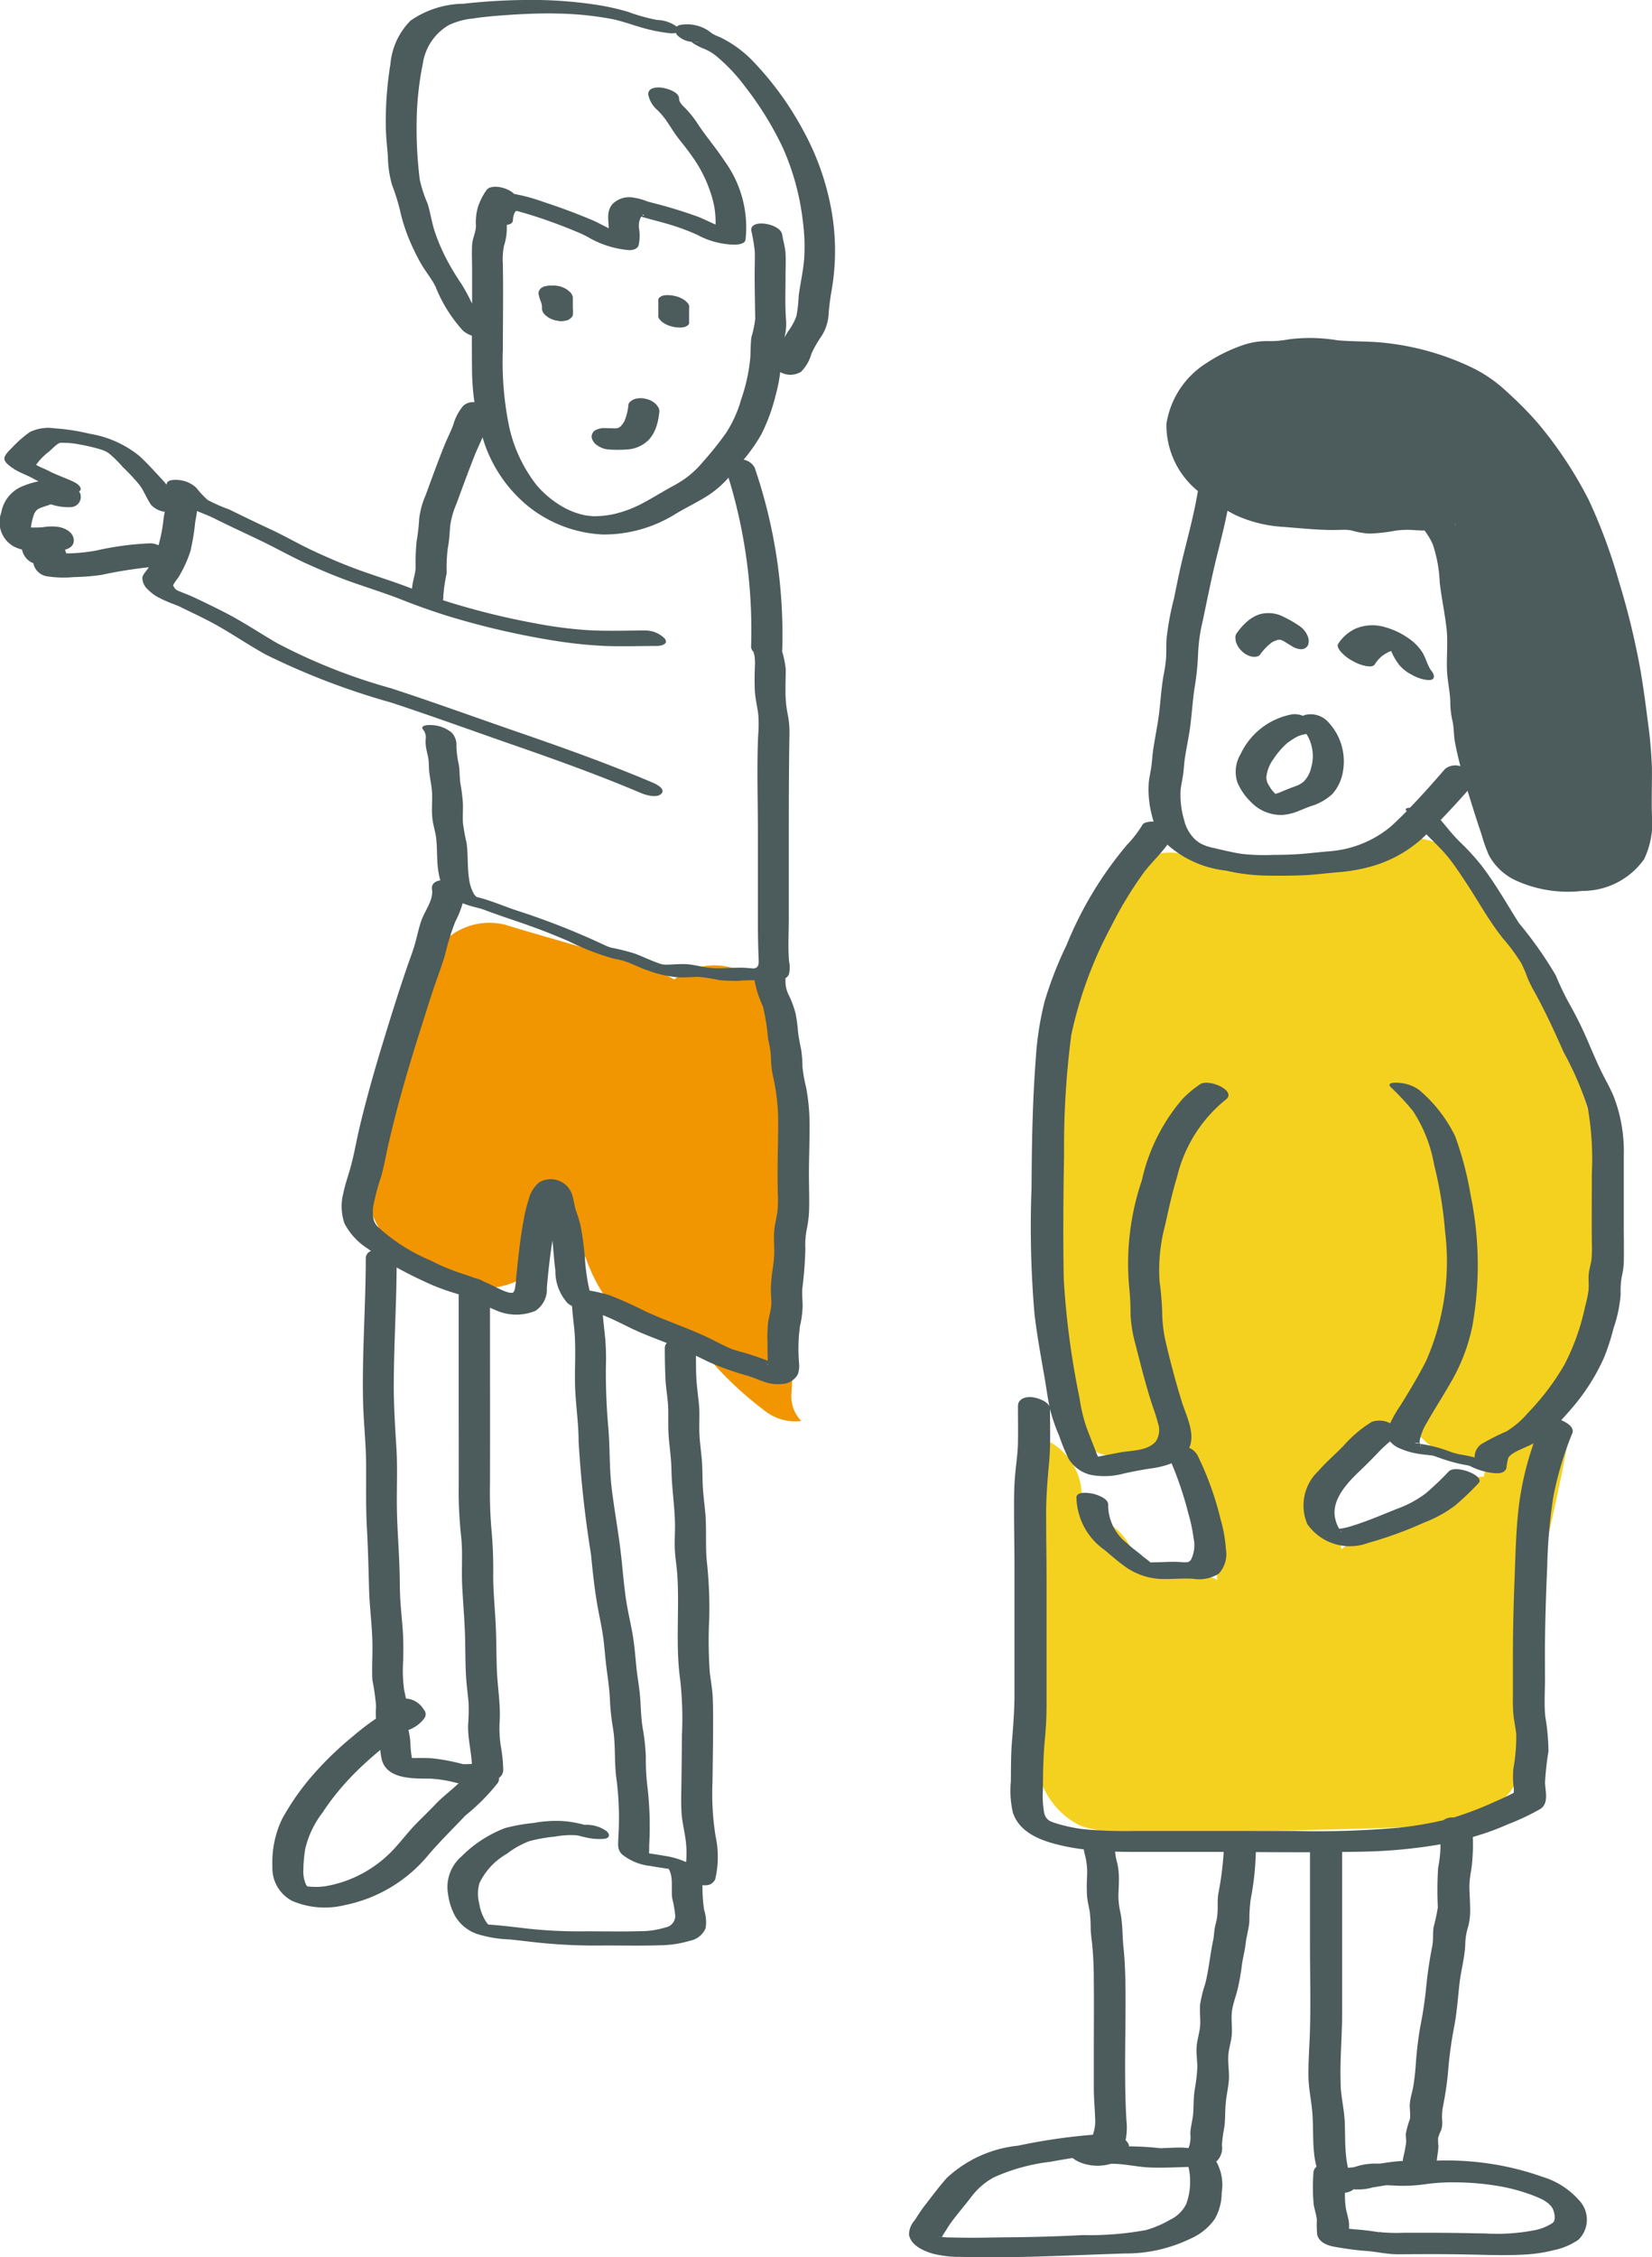
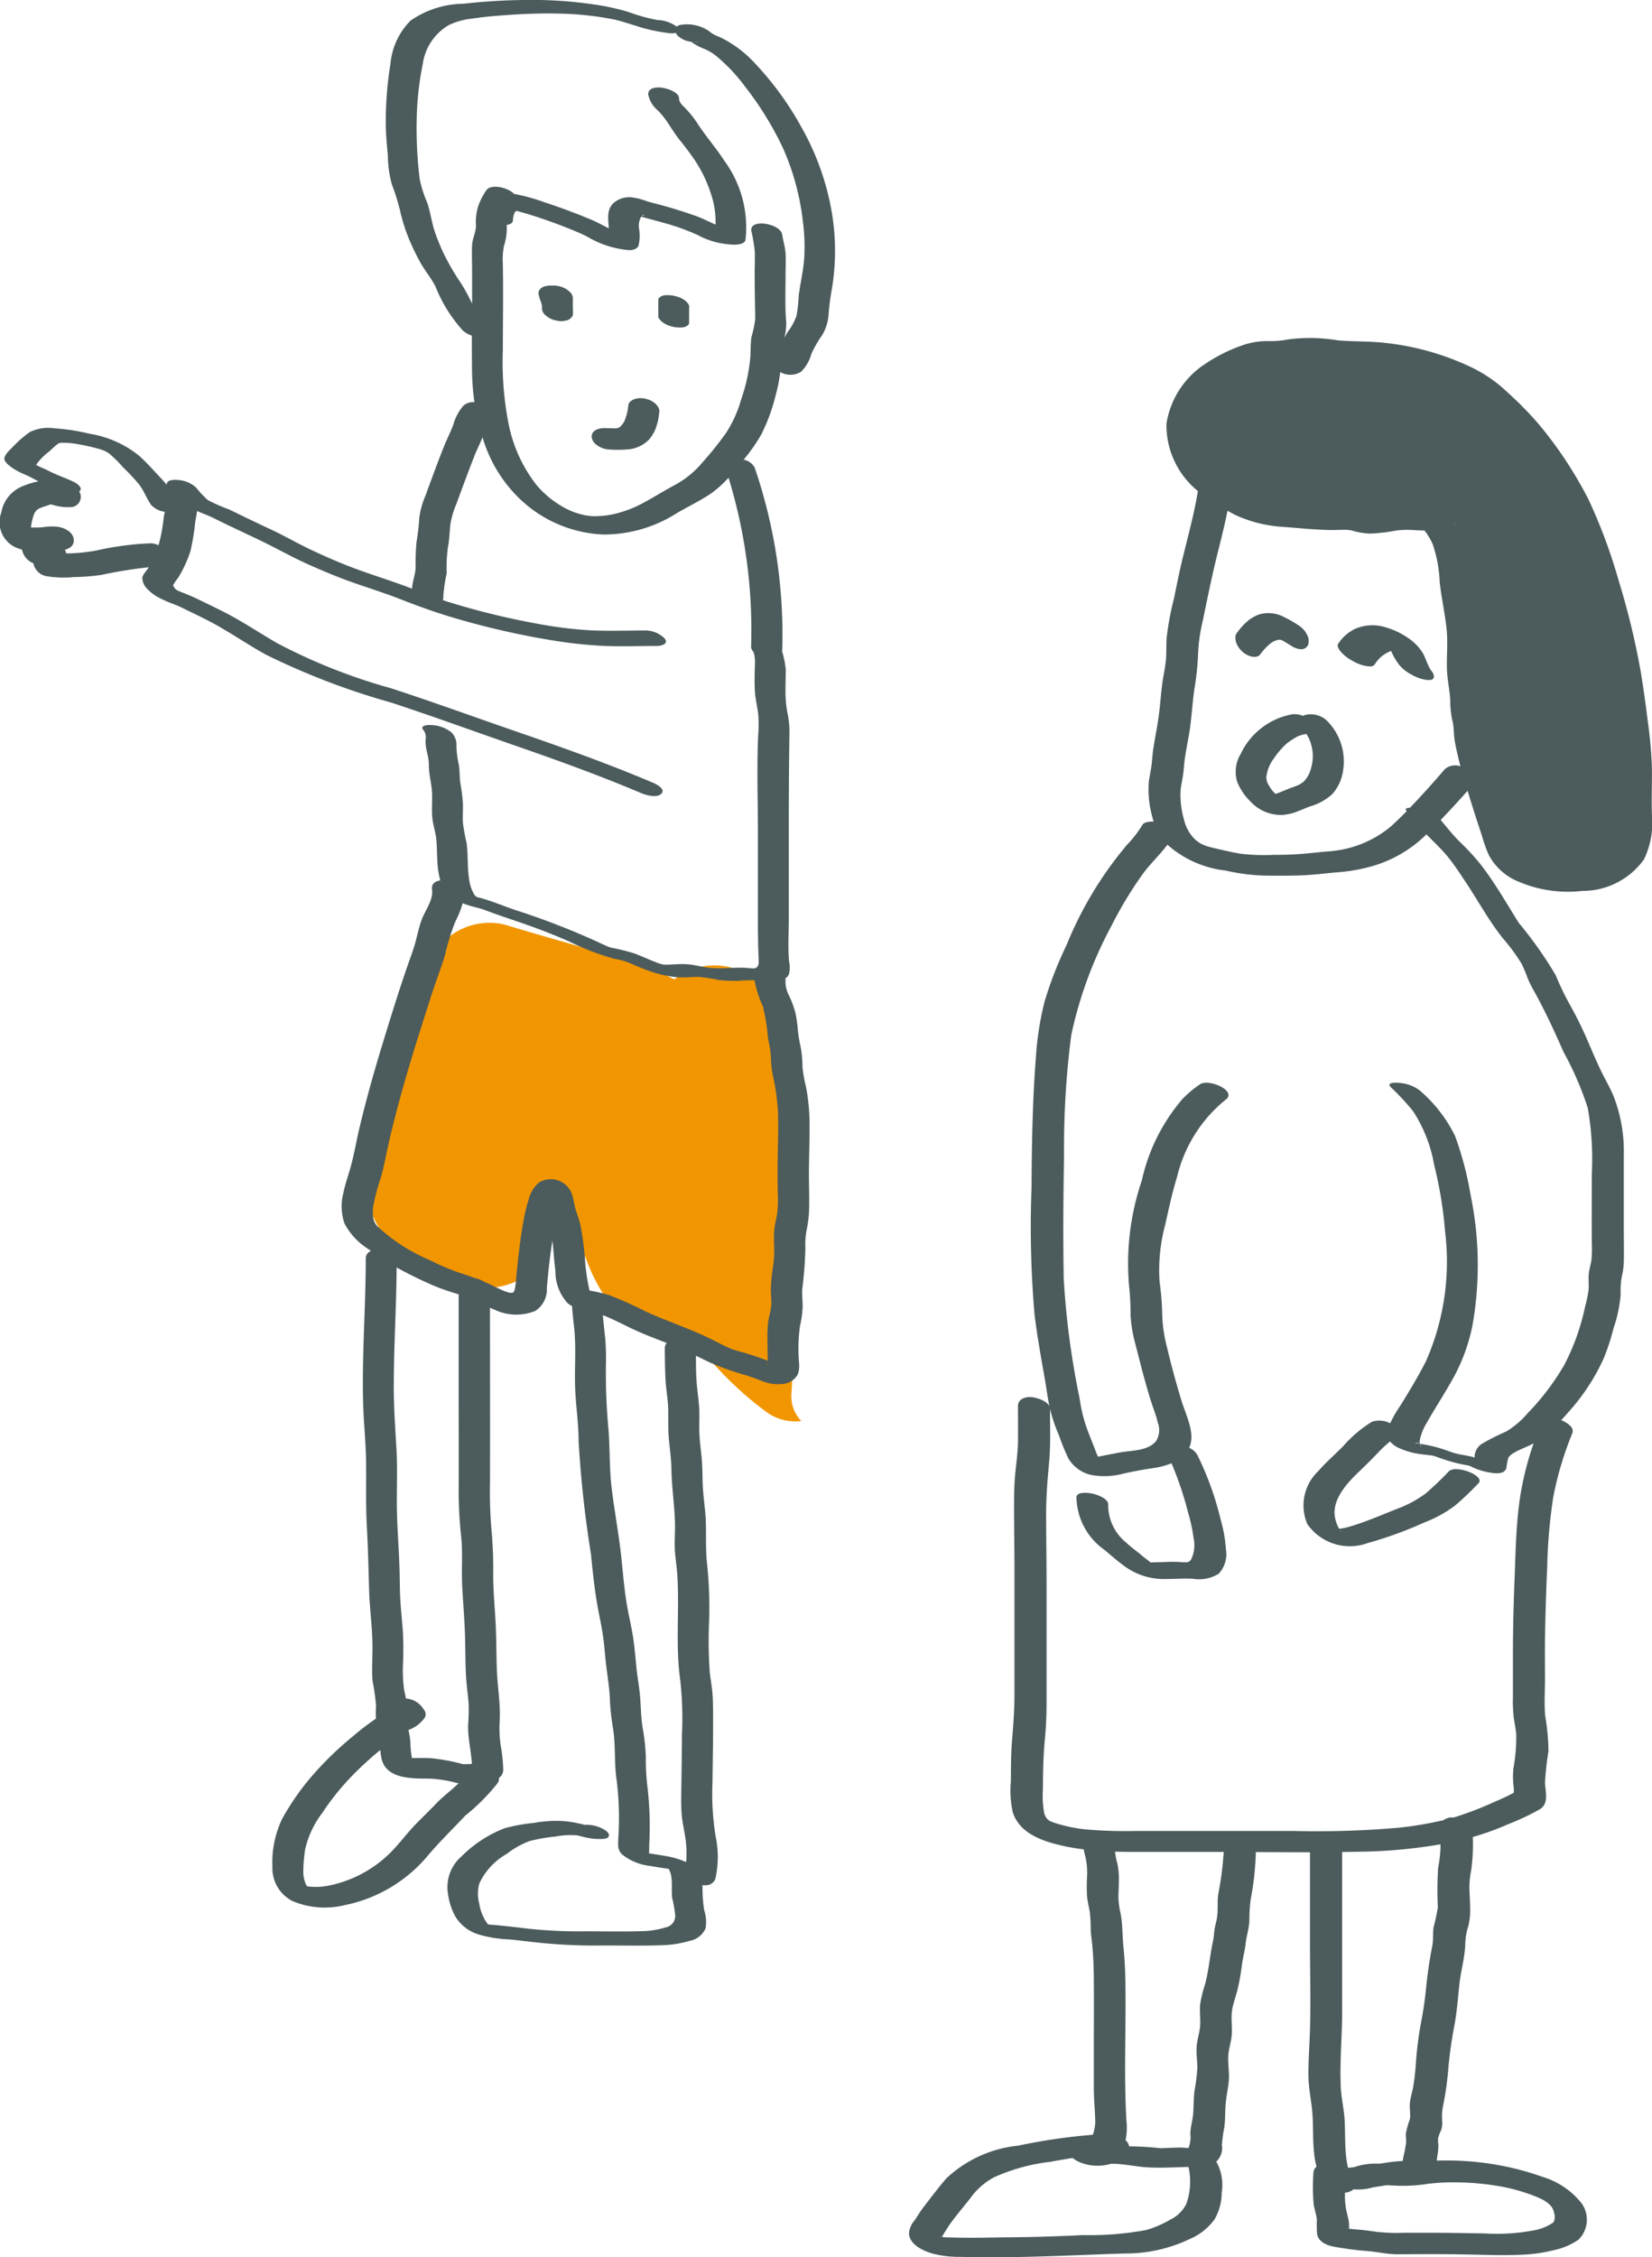
<svg xmlns="http://www.w3.org/2000/svg" width="74.43" height="101.685" viewBox="0 0 74.43 101.685">
  <g id="グループ_733" data-name="グループ 733" transform="translate(-1329 -2188.747)">
    <path id="パス_1359" data-name="パス 1359" d="M12.981,20.535c-.4.058-.79.276-1.2.317-.468.048-.953-.048-1.422-.015-.5.033-.892.177-1.406.166a2.176,2.176,0,0,1-.607-.124,3.7,3.7,0,0,0-.9-.034c-.812,0-1.575-.1-2.38-.147A6.113,6.113,0,0,1,3.54,20.35c-.225-.08-.435-.238-.665-.322a1.565,1.565,0,0,1-.573-.29,8.089,8.089,0,0,1-1.255-1.4,2.491,2.491,0,0,1-.425-1.548A3.694,3.694,0,0,1,2.77,13.981a9,9,0,0,1,1.079-.46,3.812,3.812,0,0,1,1.236-.106c.433-.018.791-.177,1.235-.162.67.024,1.3.159,1.986.158a11.782,11.782,0,0,1,2.93.345,7.723,7.723,0,0,1,3.483,1.7c.362.365.725.626,1.053,1.016.389.46.742.94,1.112,1.418a20.463,20.463,0,0,1,3.072,7.138A38.681,38.681,0,0,1,21,31.188a21.639,21.639,0,0,1,.031,2.356,6.638,6.638,0,0,1-.109,1.979c-.37,1.172-1.594,1.531-2.716,1.586-1.058.053-2.776-.173-3.179-1.382a37.369,37.369,0,0,1-1.394-4.817c-.051-.266,0-.528-.068-.787a2.137,2.137,0,0,1-.121-.761c.01-.611-.159-1.175-.158-1.782a12.977,12.977,0,0,0-.031-1.812c-.088-.6-.2-1.213-.276-1.826a7.8,7.8,0,0,0-.371-2c-.264-.606.825-.94.371-1.4" transform="translate(1381.652 2191.243)" fill="#4c5b5c" />
-     <path id="パス_1360" data-name="パス 1360" d="M1.683,66.756c.248-2.7.109-5.4.09-8.113a2.807,2.807,0,0,1,2.33,3.63,2.608,2.608,0,0,1,2.519,1.971,2.118,2.118,0,0,1,.485.327c.282.01.6.014.661.018a6.766,6.766,0,0,1,2.575.6c-.055-.466-.082-.934-.166-1.4a17.349,17.349,0,0,1-.592-3.95,2.786,2.786,0,0,1-1.017-1.73,2.921,2.921,0,0,1-2.96,1.526A2.933,2.933,0,0,1,3.12,56.819a48.959,48.959,0,0,1,2.27-22.3,2.926,2.926,0,0,1,3.529-2,20.422,20.422,0,0,0,7.843.285,3.007,3.007,0,0,1,4.756.254C26.3,40.184,31.146,50.06,25.1,58.01c-.033.043-.07.083-.1.126.029,0,.052-.007.082-.007a2.928,2.928,0,0,1,1.154.225c-.356,2.2-.9,4.36-1.34,6.539a2.564,2.564,0,0,1-.162.3c-.007.228-.013.455-.02.682-.069.374-.146.745-.207,1.121a2.329,2.329,0,0,0,.14,1.255l-.086,3.068a3.036,3.036,0,0,1-.434,1.444,2.193,2.193,0,0,1,.018.234,2.926,2.926,0,0,1-2.869,2.869l-.189.006a2.99,2.99,0,0,1-1.453.433q-6.051.21-12.106.267a8.3,8.3,0,0,1-3.313-.288A3.515,3.515,0,0,1,2.229,72.65L2.355,67.5a2.532,2.532,0,0,1-.671-.743m14.25-2.945a4.19,4.19,0,0,1,1.444-.8c.858-.286,1.733-.53,2.606-.774a2.587,2.587,0,0,1,2.365-1.7,3.094,3.094,0,0,1,.171-.671,2.384,2.384,0,0,1-.326.057,3.748,3.748,0,0,1-3.11-1.711,4.108,4.108,0,0,1-.233-.455c-.156.088-.3.184-.468.264-1.058.512-2.523.972-2.973,2.226-.219.606.295,2.411.524,3.566" transform="translate(1373.507 2194.727)" fill="#f4d11e" />
    <path id="パス_1361" data-name="パス 1361" d="M32.435,44.825c.311-1.277.851-2.529,1.282-3.771l1.38-3.975a2.919,2.919,0,0,1,3.529-2c2.356.727,4.807,1.327,7.107,2.214.177.069.333.165.5.246A2.446,2.446,0,0,1,47.3,37a2.907,2.907,0,0,1,3.529,2,46.686,46.686,0,0,1,.756,11.121c.053.087.109.171.164.257-.076.82-.132,1.639-.147,2.467-.021,1.132-.023,2.266-.1,3.4a1.6,1.6,0,0,0,.448,1.184,2.186,2.186,0,0,1-1.577-.411,15.6,15.6,0,0,1-2.91-2.8l-1.645-.665a6.016,6.016,0,0,1-2.465-1.386,7.493,7.493,0,0,1-1.156-2.213c.212.505-.247-.454-.3-.543-.134-.238-.277-.471-.429-.7-.015-.024-.28-.358-.308-.4-.055-.061-.112-.12-.168-.179-.057.059-.165.163-.267.259,0,.069,0,.138.011.206.193,1.942-1.981,3.156-3.631,2.768a7.081,7.081,0,0,1-3.509-1.734,4.991,4.991,0,0,1-1.16-4.808" transform="translate(1313.152 2195.33)" fill="#f19600" />
    <path id="パス_1362" data-name="パス 1362" d="M36.511,12.083v-.222a.24.24,0,0,1,0-.077v-.408a.167.167,0,0,1,.094-.109.319.319,0,0,1,.171-.067.814.814,0,0,1,.24-.007,1.019,1.019,0,0,1,.275.044,1.131,1.131,0,0,1,.465.226c.031.032.061.064.092.1a.228.228,0,0,1,.05.189v.707a.163.163,0,0,1-.093.109.317.317,0,0,1-.171.067.749.749,0,0,1-.241.007,1.067,1.067,0,0,1-.275-.043,1.164,1.164,0,0,1-.465-.227l-.09-.1a.224.224,0,0,1-.051-.189" transform="translate(1322.149 2190.854)" fill="#4c5b5c" />
    <path id="パス_1363" data-name="パス 1363" d="M40.912,11.223a.314.314,0,0,1,.157-.308.482.482,0,0,1,.21-.071.665.665,0,0,1,.242-.014.689.689,0,0,1,.164,0,1.084,1.084,0,0,1,.523.185c.04.034.081.07.122.1a.459.459,0,0,1,.127.234c0,.175,0,.349,0,.523a1.209,1.209,0,0,1,0,.278.242.242,0,0,1-.1.147.356.356,0,0,1-.181.1l-.158.029a.8.8,0,0,1-.271-.019,1.015,1.015,0,0,1-.428-.169l-.122-.1a.461.461,0,0,1-.128-.235c0-.039,0-.078,0-.118a.8.8,0,0,0-.039-.2,1.8,1.8,0,0,1-.112-.365" transform="translate(1312.351 2190.785)" fill="#4c5b5c" />
    <path id="パス_1364" data-name="パス 1364" d="M37.8,16.539a.864.864,0,0,1,.469-.094c.125,0,.251.007.377.011q.078,0,.157-.014l.048-.015a.682.682,0,0,0,.078-.051,1.165,1.165,0,0,0,.178-.236,2.448,2.448,0,0,0,.185-.747c.013-.128.185-.227.288-.261a.936.936,0,0,1,.524,0,.921.921,0,0,1,.455.261l.084.12a.345.345,0,0,1,.034.25,2.644,2.644,0,0,1-.121.592,1.656,1.656,0,0,1-.333.6,1.49,1.49,0,0,1-.883.441,5.571,5.571,0,0,1-.934.01,1.012,1.012,0,0,1-.522-.189.563.563,0,0,1-.247-.352.337.337,0,0,1,.162-.324" transform="translate(1318.021 2191.589)" fill="#4c5b5c" />
    <path id="パス_1365" data-name="パス 1365" d="M31.04,23.059a1.566,1.566,0,0,1,.971-1.163,3.706,3.706,0,0,1,.7-.213c-.109-.056-.217-.113-.326-.172-.032-.018-.065-.032-.1-.049.011,0,.094.043.021.008-.111-.05-.222-.1-.332-.15a2.667,2.667,0,0,1-.5-.285c-.109-.082-.321-.242-.3-.4s.247-.371.354-.477a5.24,5.24,0,0,1,.788-.692,1.888,1.888,0,0,1,1.116-.171A9.242,9.242,0,0,1,35,19.536a4.773,4.773,0,0,1,2.251,1c.348.316.67.679.992,1.022.084.089.164.181.239.276l.01-.055c.048-.2.45-.168.586-.149a1.308,1.308,0,0,1,.746.346,3.993,3.993,0,0,0,.517.551,7.283,7.283,0,0,0,.953.419c.618.3,1.229.6,1.851.888.649.3,1.27.665,1.914.966s1.3.586,1.964.831c.683.253,1.38.468,2.064.717.149.053.3.112.454.17.017-.318.14-.607.162-.932a10.2,10.2,0,0,1,.042-1.189,9.049,9.049,0,0,0,.12-1.043,3.708,3.708,0,0,1,.279-1.022c.279-.756.553-1.517.854-2.265.126-.313.283-.611.4-.927a2.26,2.26,0,0,1,.454-.862.648.648,0,0,1,.5-.159,11.2,11.2,0,0,1-.109-1.452q-.007-.774-.006-1.546a1.155,1.155,0,0,1-.406-.231A6.5,6.5,0,0,1,50.6,12.913c-.184-.374-.461-.692-.665-1.054a10.531,10.531,0,0,1-.556-1.155,7.968,7.968,0,0,1-.384-1.244,9.608,9.608,0,0,0-.36-1.144,5.03,5.03,0,0,1-.183-1.292c-.04-.462-.088-.925-.094-1.388a16.237,16.237,0,0,1,.209-2.747A3.163,3.163,0,0,1,49.472.931,4.256,4.256,0,0,1,51.853.169,27.011,27.011,0,0,1,54.572,0,19.46,19.46,0,0,1,57.739.2a10.635,10.635,0,0,1,1.539.335A8.01,8.01,0,0,0,60.586.9a1.56,1.56,0,0,1,.881.3.324.324,0,0,1,.189-.082,1.758,1.758,0,0,1,1.21.247c.061.039.118.086.175.128a.59.59,0,0,1,.05.039l.025.014c-.1-.064.106.05.107.05.07.03.143.057.214.088a5.3,5.3,0,0,1,1.584,1.2,14.036,14.036,0,0,1,2.118,2.945A11.745,11.745,0,0,1,68.4,9.278a10.4,10.4,0,0,1,.043,3.816,10.23,10.23,0,0,0-.134,1.059,2.046,2.046,0,0,1-.305.966,5.273,5.273,0,0,0-.468.814,1.827,1.827,0,0,1-.469.815.926.926,0,0,1-.92.023l-.017-.008a7.275,7.275,0,0,1-.213,1.069,8.247,8.247,0,0,1-.638,1.734,7.78,7.78,0,0,1-.8,1.143.7.7,0,0,1,.5.358,23.24,23.24,0,0,1,1.242,8.2.416.416,0,0,1-.009.07,4.078,4.078,0,0,1,.166.813c0,.324-.014.649-.011.974a5.127,5.127,0,0,0,.086.982,4.113,4.113,0,0,1,.093.911c-.023,1.38-.03,2.758-.03,4.138v4.223c0,.64-.044,1.3.013,1.939a1.271,1.271,0,0,1-.008.572.383.383,0,0,1-.162.182.488.488,0,0,1,.007.139,1.344,1.344,0,0,0,.164.644,4.576,4.576,0,0,1,.286.78,6.309,6.309,0,0,1,.113.819c.03.277.084.542.141.815a5.371,5.371,0,0,1,.062.793,6.643,6.643,0,0,0,.165.927,9.177,9.177,0,0,1,.154,1.831c0,.61-.02,1.22-.027,1.831s.021,1.206.008,1.81a5.2,5.2,0,0,1-.108.92,3.668,3.668,0,0,0-.062.869,17.8,17.8,0,0,1-.139,1.815c-.017.263.017.523.017.785a4.572,4.572,0,0,1-.121.889,7.62,7.62,0,0,0-.04,1.671,1.218,1.218,0,0,1-.05.486.834.834,0,0,1-.7.448,1.839,1.839,0,0,1-.854-.108c-.145-.05-.286-.107-.429-.164.034.014.124.044-.043-.015l-.248-.084a13.316,13.316,0,0,1-1.705-.6c-.207-.1-.411-.2-.617-.3,0,.337,0,.675.019,1.012.02.406.082.806.118,1.21.038.422,0,.845.017,1.267.017.4.074.789.109,1.184s.024.789.044,1.185.07.774.108,1.16c.077.8-.006,1.6.09,2.393a19.42,19.42,0,0,1,.094,2.4,20.24,20.24,0,0,0,.024,2.461c.046.385.119.765.134,1.155.015.411.018.825.015,1.237,0,.837-.018,1.674-.026,2.511a12.147,12.147,0,0,0,.138,2.467,4.431,4.431,0,0,1-.015,1.939.46.46,0,0,1-.441.272c-.048,0-.1,0-.141,0,0,.033.006.068.008.1a6.361,6.361,0,0,0,.075,1.02,1.715,1.715,0,0,1,.063.819.96.96,0,0,1-.713.564,4.864,4.864,0,0,1-1.3.2c-.883.032-1.771.007-2.655.012a25.016,25.016,0,0,1-2.846-.128c-.433-.046-.864-.1-1.3-.146a5.591,5.591,0,0,1-1.457-.238,1.862,1.862,0,0,1-1-.791,2.873,2.873,0,0,1-.332-1.015,1.825,1.825,0,0,1,.606-1.695,5.572,5.572,0,0,1,1.955-1.274,7.794,7.794,0,0,1,1.3-.234,5.6,5.6,0,0,1,1.252-.089,4.611,4.611,0,0,1,.7.094c.107.023.213.045.316.075l.024.007a1.533,1.533,0,0,1,.958.261c.21.154.187.348-.1.368a2.626,2.626,0,0,1-.7-.042c-.109-.021-.219-.048-.327-.075-.042-.011-.082-.023-.124-.032l-.064-.011a3.811,3.811,0,0,0-.974.058,7.387,7.387,0,0,0-1.142.2,3.872,3.872,0,0,0-1.028.575,3,3,0,0,0-1.241,1.334,1.731,1.731,0,0,0-.008.895,2.118,2.118,0,0,0,.361.905c.008.011.031.032.051.052.127.011.3.023.435.036.468.045.935.1,1.4.156A21.783,21.783,0,0,0,57.374,87c.826,0,1.657.018,2.482-.006a3.824,3.824,0,0,0,1.106-.169.529.529,0,0,0,.438-.515,5.167,5.167,0,0,0-.137-.8c-.044-.33.014-.669-.045-1a1.067,1.067,0,0,0-.068-.233c-.011-.026-.032-.058-.042-.086-.277-.046-.555-.084-.831-.135a2.448,2.448,0,0,1-1.27-.518c-.229-.221-.179-.463-.171-.753a13.869,13.869,0,0,0-.071-2.552c-.13-.82-.034-1.649-.184-2.468a10.316,10.316,0,0,1-.128-1.283c-.024-.425-.083-.839-.14-1.262s-.087-.851-.135-1.276-.138-.86-.223-1.291c-.172-.871-.263-1.735-.349-2.618a50.561,50.561,0,0,1-.56-5.107c0-.848-.14-1.69-.16-2.537-.021-.876.052-1.753-.046-2.626-.034-.309-.071-.618-.088-.928a1.531,1.531,0,0,1-.194-.125A2.13,2.13,0,0,1,56,57.231c-.061-.446-.084-.9-.134-1.348-.112.707-.191,1.42-.251,2.133a1.148,1.148,0,0,1-.528,1.04,2.269,2.269,0,0,1-1.834-.062c-.067-.025-.135-.055-.2-.086,0,2.642.008,5.283,0,7.924a19.568,19.568,0,0,0,.069,2.095,19.448,19.448,0,0,1,.076,2.038c0,.714.071,1.426.109,2.138s.029,1.43.057,2.144c.03.764.169,1.517.126,2.283a5.19,5.19,0,0,0,.052,1.136,6.905,6.905,0,0,1,.108,1.049.434.434,0,0,1-.194.374.343.343,0,0,1-.049.223,9.132,9.132,0,0,1-1.464,1.473c-.564.6-1.147,1.165-1.679,1.792A6.565,6.565,0,0,1,46.5,85.822a3.743,3.743,0,0,1-2.35-.187,1.666,1.666,0,0,1-.9-1.551,4.55,4.55,0,0,1,.44-2.152,11.341,11.341,0,0,1,1.283-1.858,14.912,14.912,0,0,1,1.911-1.864,11.046,11.046,0,0,1,1.03-.789,3.982,3.982,0,0,1,.007-.558,10.031,10.031,0,0,0-.164-1.172c-.03-.449,0-.9,0-1.353.015-.914-.124-1.816-.151-2.727-.027-.938-.046-1.874-.1-2.812-.053-.953-.026-1.9-.034-2.859-.007-.94-.115-1.875-.137-2.815-.049-2.146.12-4.289.122-6.435a.347.347,0,0,1,.235-.336c-.049-.036-.1-.069-.146-.106A2.993,2.993,0,0,1,46.5,55.119a2.364,2.364,0,0,1-.057-1.359c.089-.44.246-.86.36-1.293.145-.551.24-1.117.372-1.672.277-1.166.6-2.321.945-3.469.4-1.31.8-2.623,1.251-3.914.114-.323.235-.642.324-.972s.158-.675.277-1c.153-.419.541-.911.469-1.365-.039-.252.135-.383.373-.415a3.894,3.894,0,0,1-.133-.891c-.019-.323-.015-.649-.048-.971s-.143-.621-.176-.939c-.039-.361,0-.727-.012-1.09s-.1-.7-.134-1.048c-.015-.172-.006-.347-.031-.519-.021-.154-.065-.3-.094-.457a1.89,1.89,0,0,1-.034-.417.575.575,0,0,0-.088-.431c-.212-.222.188-.246.329-.235a1.536,1.536,0,0,1,.927.333.8.8,0,0,1,.219.636,4.69,4.69,0,0,0,.109.813c.046.278.032.559.07.837a8.309,8.309,0,0,1,.115.905c.008.291-.014.582,0,.873a8.6,8.6,0,0,0,.163.9c.077.539.031,1.087.114,1.626a1.85,1.85,0,0,0,.233.711c.006.01.048.052.078.086.019.006.051.025.019.021l0,0,.141.037c.575.149,1.165.41,1.7.583a33.581,33.581,0,0,1,3.69,1.438c.133.062.266.125.4.181.021.01.157.052.118.043a9.249,9.249,0,0,1,1.1.275c.261.1.52.217.772.32.126.051.253.1.384.143,0,0,.057.013.075.019s.128.014.139.014c.3,0,.6-.036.9-.024.352.013.68.114,1.025.16.557.075,1.143-.031,1.709.008.091.007.184.018.276.021a.218.218,0,0,0,.132-.01c.181-.055.162-.257.156-.418-.024-.555-.033-1.106-.033-1.662V37.509c0-1.457-.053-2.926.011-4.381a5.646,5.646,0,0,0,0-.992c-.046-.346-.131-.676-.149-1.027s-.01-.709,0-1.065a2.294,2.294,0,0,0-.02-.526,1.38,1.38,0,0,0-.049-.165.32.32,0,0,1-.1-.219A23.408,23.408,0,0,0,63.8,21.518a4.564,4.564,0,0,1-.853.755c-.477.315-1,.561-1.495.854a6.114,6.114,0,0,1-3.313.951,5.813,5.813,0,0,1-3.385-1.288,6.277,6.277,0,0,1-2.036-3.09c-.114.277-.25.544-.359.822-.286.724-.553,1.456-.822,2.185a3.832,3.832,0,0,0-.273.953c-.034.349-.043.684-.111,1.031a6.94,6.94,0,0,0-.051,1.134,7.016,7.016,0,0,0-.153,1.052.311.311,0,0,1-.02.156l.108.038a33.475,33.475,0,0,0,4.11,1.018,18.862,18.862,0,0,0,2.35.3c.834.046,1.671.014,2.506.013a1.241,1.241,0,0,1,.92.36c.2.258-.17.337-.356.337-.775,0-1.55.03-2.323,0a20.393,20.393,0,0,1-2.39-.254,36.041,36.041,0,0,1-4.552-1.05c-.751-.227-1.487-.49-2.216-.777s-1.459-.515-2.189-.771c-.706-.247-1.394-.536-2.076-.843-.706-.318-1.376-.7-2.071-1.035s-1.426-.669-2.127-1.02c-.251-.125-.513-.217-.769-.329-.018.163-.051.323-.08.485a10.315,10.315,0,0,1-.217,1.321A5.564,5.564,0,0,1,39,26.033a2.083,2.083,0,0,0-.223.327c0,.023.04.089.064.125l.026.039c.021.017.068.049.072.055.02.011.04.023.061.032l.015.008h0c.07.03.14.058.212.086.191.075.378.15.563.239.424.2.85.408,1.269.621.826.419,1.592.936,2.39,1.4A25.666,25.666,0,0,0,48.579,31c1.881.612,3.743,1.291,5.612,1.936,2.087.72,4.167,1.459,6.2,2.322.147.063.586.278.387.493s-.708.063-.908-.021c-1.862-.79-3.765-1.477-5.674-2.14-1.86-.645-3.771-1.342-5.6-1.943a32.493,32.493,0,0,1-5.64-2.158c-.847-.466-1.639-1.024-2.494-1.476-.436-.229-.882-.438-1.324-.655-.04-.02-.081-.04-.122-.059l-.025-.01c-.067-.024-.131-.051-.2-.077a6.294,6.294,0,0,1-.6-.261,1.95,1.95,0,0,1-.561-.405.714.714,0,0,1-.24-.53c.03-.158.207-.32.286-.456l0-.006a20.345,20.345,0,0,0-2.118.341,9.343,9.343,0,0,1-1.249.1,4.781,4.781,0,0,1-1.254-.042.739.739,0,0,1-.569-.549l0-.029a.835.835,0,0,1-.518-.619,1.769,1.769,0,0,1-.346-.126,1.253,1.253,0,0,1-.578-1.566M57.326,82.2c.036.01.021,0,0,0m-4.314,4.519.008.013s0-.008-.008-.013m12.566-25.28h0m-.008.01v-.006c-.111.062.043.039,0,.006M61.1,84.157c-.019-.052-.032,0,0,0m-.881-.6s0,0,0,0m-1.976-23.3a11.779,11.779,0,0,1,.032,1.327,27.594,27.594,0,0,0,.113,2.768c.074.889.039,1.778.145,2.665s.27,1.792.384,2.692c.118.917.164,1.835.333,2.747.083.448.19.892.257,1.344s.1.882.144,1.323.135.9.169,1.362.038.913.114,1.364a9.275,9.275,0,0,1,.141,1.306,9.912,9.912,0,0,0,.068,1.3,15.273,15.273,0,0,1,.084,2.658c0,.12,0,.254-.011.373.246.042.492.076.737.12a3.643,3.643,0,0,1,.92.269l.017,0a4.578,4.578,0,0,0-.052-1.191c-.052-.328-.127-.646-.151-.979-.027-.384-.02-.768-.013-1.151.015-.81.019-1.621.029-2.43a15.668,15.668,0,0,0-.077-2.431C61.4,74.1,61.6,72.492,61.489,70.9c-.029-.4-.1-.79-.111-1.188s.021-.782.008-1.174c-.025-.782-.145-1.553-.157-2.337-.008-.455-.071-.907-.114-1.359s-.024-.9-.032-1.353-.1-.9-.122-1.353-.031-.932-.031-1.4a.341.341,0,0,1,.089-.238c-.44-.171-.883-.336-1.314-.528-.523-.232-1.03-.52-1.565-.725.023.337.069.673.1,1.011m-.69-2.066h0c0,.006,0,.007,0,0m.01,0c.02.032.049.039,0,0M51.867,79.5h0m-7.03,5.482h0c.01,0,.007,0,0,0h0a.083.083,0,0,0,.024.009c.053.013.015,0-.015-.008m-.011,0h0m0,0h0m.01,0c.023.006.023,0,0,0m-.034-.012-.006,0-.02-.01.026.014m.74-3.376a4.258,4.258,0,0,0-.824,1.7,6.8,6.8,0,0,0-.083.933,1.466,1.466,0,0,0,.112.646c.012.023.025.044.038.065h0l0,0a.281.281,0,0,0,.032.033l.007,0a3,3,0,0,0,.854-.015,5.486,5.486,0,0,0,3.2-1.849c.278-.313.532-.642.825-.942s.6-.592.892-.9c.316-.334.7-.614,1.036-.938l-.106-.02a5.677,5.677,0,0,0-1.166-.189c-.713-.011-1.987.062-2.2-.9a3.249,3.249,0,0,1-.057-.392,15.522,15.522,0,0,0-1.207,1.1,11.454,11.454,0,0,0-1.357,1.661m3.734-2.4a.108.108,0,0,0-.036-.007.093.093,0,0,0,.036.007M48.717,62.4c0,.942.061,1.875.119,2.815.057.922.007,1.845.023,2.768s.093,1.818.119,2.728c.014.468.008.936.038,1.4.027.448.077.894.108,1.34s.027.886.019,1.332a6.546,6.546,0,0,0,.039,1.321c.026.138.058.273.086.41a1,1,0,0,1,.736.4c.036.05.071.1.106.15a.307.307,0,0,1-.017.342,1.54,1.54,0,0,1-.715.525l0,0a3.486,3.486,0,0,1,.088.544,4.268,4.268,0,0,0,.059.651l.014.069c.051,0,.1,0,.135,0,.261,0,.523-.006.783.013a8.977,8.977,0,0,1,1.376.261l.02,0c.039,0,.078,0,.118,0,.089,0,.177-.007.266-.007-.03-.593-.189-1.173-.169-1.768a8.28,8.28,0,0,0,.021-.986c-.031-.37-.084-.736-.109-1.106-.045-.682-.03-1.367-.056-2.05-.026-.711-.088-1.419-.124-2.129s.029-1.437-.04-2.153a19.433,19.433,0,0,1-.118-1.968c.008-1.465,0-2.929,0-4.394V58.306l-.326-.1a9.684,9.684,0,0,1-.919-.342c-.518-.232-1.042-.485-1.55-.768-.012,1.769-.126,3.539-.128,5.309m3.711-22-.032-.007.033.01v0M64.374,44.18a7.411,7.411,0,0,1-.974-.026,7.638,7.638,0,0,0-.968-.149c-.322.006-.639.039-.961.015a5.093,5.093,0,0,1-1.267-.29c-.3-.1-.583-.233-.873-.354a3.018,3.018,0,0,0-.667-.183,11.185,11.185,0,0,1-2.052-.788c-.583-.251-1.173-.49-1.769-.7-.635-.229-1.236-.417-1.874-.655l-.169-.062c.012,0-.166-.055-.168-.057-.1-.027-.194-.05-.291-.076a4.7,4.7,0,0,1-.519-.166,4.347,4.347,0,0,1-.332.829,10.56,10.56,0,0,0-.467,1.517c-.175.583-.4,1.151-.588,1.73s-.36,1.132-.541,1.7c-.354,1.115-.69,2.235-.991,3.365q-.226.847-.422,1.7c-.116.507-.2,1.023-.348,1.523A10.064,10.064,0,0,0,47.8,54.3a1.765,1.765,0,0,0-.008.548.714.714,0,0,0,.193.4,8.039,8.039,0,0,0,2.366,1.521,9.784,9.784,0,0,0,1.37.58c.226.072.448.149.668.231a1.081,1.081,0,0,1,.383.151c.137.057.272.118.406.184.112.055.222.111.334.162.045.02.09.042.137.061-.011,0,.076.029.116.046l.115.036.083.019c-.015-.01.083,0,.061,0l.064-.012a.173.173,0,0,0,.031-.029.4.4,0,0,0,.062-.171,4.575,4.575,0,0,0,.058-.526c.086-.844.172-1.686.327-2.52a6.878,6.878,0,0,1,.232-.953,1.441,1.441,0,0,1,.472-.765,1.016,1.016,0,0,1,1.469.51c.077.214.1.433.156.651l0,.021c.007.018.014.037.024.064.02.056.039.111.058.166.056.168.108.335.15.506a13.667,13.667,0,0,1,.223,1.788c.031.28.067.561.119.839.02.1.043.2.064.3l0,.021c.027.007.055.015.082.021a7.894,7.894,0,0,1,.808.19,17.726,17.726,0,0,1,1.632.733c1.027.472,2.106.809,3.113,1.325.233.119.466.24.707.342a1.889,1.889,0,0,0,.253.091c.154.046.311.086.466.132.3.09.594.193.885.3l.088.034v-.02q-.011-.426-.011-.854a6.32,6.32,0,0,1,.026-.835c.034-.264.121-.52.144-.785.019-.244-.023-.49-.019-.733a7.185,7.185,0,0,1,.082-.9,5.193,5.193,0,0,0,.07-.768c0-.323-.026-.644,0-.967.023-.279.1-.547.141-.822a5.9,5.9,0,0,0,.019-.882c-.01-.591-.011-1.18,0-1.771.013-.61.027-1.219.011-1.83a10.074,10.074,0,0,0-.239-1.716,4.1,4.1,0,0,1-.078-.771,4.409,4.409,0,0,0-.128-.825,10.2,10.2,0,0,0-.233-1.476,5.041,5.041,0,0,1-.383-1.187c-.194,0-.4.01-.607.013M62.241,1.894a.687.687,0,0,0,.258-.012,1.427,1.427,0,0,1-.258.012m-.036,0a.212.212,0,0,0,.027,0l-.027,0M53.633,11.94c.024,1.271,0,2.544,0,3.817A14.413,14.413,0,0,0,53.9,19.14a6.525,6.525,0,0,0,1.269,2.733,4.442,4.442,0,0,0,1.065.9,3.327,3.327,0,0,0,.572.284l.1.038c.015,0,.083.027.1.032.058.018.118.034.176.049,0,0,.113.026.132.032.108.018.216.03.324.042a1.6,1.6,0,0,0,.255,0,4.055,4.055,0,0,0,.728-.089A5.266,5.266,0,0,0,60,22.632c.472-.255.925-.541,1.4-.794a4.256,4.256,0,0,0,1.232-1.014A15.088,15.088,0,0,0,63.691,19.5a5.454,5.454,0,0,0,.674-1.493,7.911,7.911,0,0,0,.416-1.892c.02-.31.007-.63.053-.936a4.827,4.827,0,0,0,.17-.818c-.011-.677-.027-1.355-.026-2.033,0-.327.015-.655.006-.983a7.509,7.509,0,0,0-.156-.946c-.089-.566,1.31-.335,1.388.163.045.288.137.566.153.857.019.324,0,.652,0,.977,0,.638-.025,1.285.015,1.921a2.369,2.369,0,0,1-.057.848c0,.018-.008.036-.013.052.055-.1.114-.2.178-.3a2.551,2.551,0,0,0,.368-.683,5.879,5.879,0,0,0,.1-.891c.072-.581.214-1.153.252-1.738a8.742,8.742,0,0,0-.067-1.672,11.267,11.267,0,0,0-.886-3.251,14.626,14.626,0,0,0-1.7-2.764A7.9,7.9,0,0,0,63.337,2.6a2.168,2.168,0,0,0-.635-.4,2.774,2.774,0,0,1-.453-.226c-.036-.023-.068-.048-.1-.072-.008-.006-.015-.013-.025-.019a1.062,1.062,0,0,1-.6-.264.416.416,0,0,1-.1-.139.728.728,0,0,1-.248.019A7.73,7.73,0,0,1,59.7,1.186c-.37-.114-.8-.259-1.123-.323A14.364,14.364,0,0,0,56.1.611C55.266.59,54.432.632,53.6.693,53.152.726,52.7.77,52.25.838a3.216,3.216,0,0,0-1.056.294,2.417,2.417,0,0,0-1.167,1.734,13.84,13.84,0,0,0-.276,2.494,18.714,18.714,0,0,0,.138,2.73,5.734,5.734,0,0,0,.349,1.072c.127.4.184.814.308,1.213a8.654,8.654,0,0,0,.53,1.263,11.294,11.294,0,0,0,.694,1.157,8.62,8.62,0,0,1,.477.886q0-.772,0-1.544c0-.364-.019-.728,0-1.092.014-.3.169-.574.175-.87a2.411,2.411,0,0,1,.1-.884,2.879,2.879,0,0,1,.378-.733c.215-.284.964-.113,1.238.177a8.381,8.381,0,0,1,1.306.355c.722.235,1.435.5,2.134.791.126.052.247.108.368.17.093.046.184.094.276.141l.094.049,0,0,.089.043c-.012-.387-.116-.777.185-1.11a1.065,1.065,0,0,1,.938-.27,2.661,2.661,0,0,1,.574.154l.074.025.214.058a21.053,21.053,0,0,1,2.025.619c.244.093.477.213.714.318l.087.038a3.944,3.944,0,0,0-.215-1.408,6,6,0,0,0-.814-1.627c-.19-.277-.4-.538-.607-.8s-.379-.549-.568-.826a3.4,3.4,0,0,0-.419-.5,1.225,1.225,0,0,1-.41-.7c-.01-.308.364-.334.6-.307.208.025.778.182.787.477,0,.2.173.335.31.477a4.676,4.676,0,0,1,.541.69c.377.572.827,1.087,1.2,1.662a5.066,5.066,0,0,1,.944,3.552c-.037.177-.288.2-.425.215a3.594,3.594,0,0,1-1.736-.437,10.08,10.08,0,0,0-1.484-.535c-.3-.086-.6-.16-.9-.246l-.152-.045a.811.811,0,0,0-.1.534,2,2,0,0,1-.02.762c-.049.165-.278.22-.425.214a4.368,4.368,0,0,1-1.876-.6l-.113-.058-.138-.067c-.126-.057-.253-.109-.38-.162q-.483-.2-.974-.377c-.49-.177-1.011-.348-1.536-.49l-.036-.008-.036,0c-.012.01-.008.006,0,0l-.014,0,0,.006c-.008.007-.056.065-.053.062a.882.882,0,0,0-.081.354c-.012.128-.131.185-.276.2,0,.061,0,.12,0,.178a2.565,2.565,0,0,1-.128.776,3.167,3.167,0,0,0-.045.862m.61-2.442h0l.019,0-.019,0m.01-.011c.006-.006.008-.01-.008,0h.008m-.013,0-.007.007h0l.006-.007m4.646,1h0m.7-.822.008.007-.008-.007m.321.043c.17-.007.052-.08,0,0l0,0M32.755,21.019h0m2.6,3.772a13.269,13.269,0,0,1,2.409-.316.835.835,0,0,1,.355.089,7.145,7.145,0,0,0,.226-1.182c.014-.109.034-.219.056-.328a1.013,1.013,0,0,1-.619-.314c-.2-.288-.318-.629-.53-.907a9,9,0,0,0-.743-.793,4.92,4.92,0,0,0-.629-.62,1.241,1.241,0,0,0-.189-.109s-.1-.037-.114-.045l-.042-.014-.057-.017a8.981,8.981,0,0,0-.925-.215,4.533,4.533,0,0,0-.5-.067c-.1-.006-.2-.007-.3-.008-.04,0-.05,0-.05,0s-.014,0-.037.01c.08-.018-.045.014-.055.02l-.078.057c-.12.094-.228.207-.343.307a2.73,2.73,0,0,0-.587.6c.038.02.1.055.114.064l.029.014.1.045c.114.051.231.1.341.158.361.189.759.313,1.153.507.146.072.4.291.2.411a.55.55,0,0,1,.049.086.462.462,0,0,1-.433.621,2.412,2.412,0,0,1-.864-.121l-.055,0-.021.014.02-.014h0a.786.786,0,0,1-.084.037l-.128.039c-.093.03-.182.062-.271.1l-.042.021c-.02.015-.055.039-.062.044l-.018.012,0,0c-.021.026-.04.052-.061.08s-.034.051-.04.059c-.018.04-.032.082-.046.124a2.583,2.583,0,0,0-.109.49l0,.033.025,0c.065,0,.131,0,.2,0h.077l.226-.012a2.345,2.345,0,0,1,.639-.024c.314.031.725.22.758.579.024.267-.176.4-.4.458a.534.534,0,0,1,.058.163c.111,0,.221,0,.333-.007a7.882,7.882,0,0,0,1.067-.128" transform="translate(1298.023 2188.747)" fill="#4c5b5c" />
    <path id="パス_1366" data-name="パス 1366" d="M17.641,59.216l-.013.008h-.012c-.065,0,.012,0,.025-.007" transform="translate(1364.886 2199.898)" fill="#8e8e8f" />
-     <path id="パス_1367" data-name="パス 1367" d="M17.6,59.224h0Z" transform="translate(1364.913 2199.899)" fill="#8e8e8f" />
+     <path id="パス_1367" data-name="パス 1367" d="M17.6,59.224Z" transform="translate(1364.913 2199.899)" fill="#8e8e8f" />
    <path id="パス_1368" data-name="パス 1368" d="M.255,97.611c.141-.216.274-.435.434-.64.328-.421.652-.862,1.006-1.262a5.527,5.527,0,0,1,3.219-1.463,26.312,26.312,0,0,1,3.371-.492,1.841,1.841,0,0,0,.1-.791c-.013-.434-.057-.862-.057-1.3v-1.6c0-1.072.01-2.144,0-3.216,0-.523-.017-1.046-.063-1.566-.024-.261-.065-.52-.078-.783a6.657,6.657,0,0,0-.039-.77c-.04-.247-.106-.488-.125-.739a7.557,7.557,0,0,1,0-.837,3.223,3.223,0,0,0-.059-.854c-.032-.135-.067-.264-.089-.4-.294-.036-.587-.083-.879-.146-.913-.2-2-.537-2.317-1.521a4.471,4.471,0,0,1-.088-1.4c.006-.567,0-1.134.043-1.7.058-.738.12-1.463.119-2.2q0-.893,0-1.787,0-1.952,0-3.9c0-.783-.012-1.565-.018-2.348,0-.561-.007-1.125.033-1.685s.134-1.09.143-1.637,0-1.1,0-1.645c0-.334.356-.435.643-.4.245.03.8.2.8.539,0,.806.033,1.616-.042,2.418-.071.775-.134,1.532-.132,2.311,0,1.035.019,2.07.019,3.106,0,1.8,0,3.6,0,5.395,0,.544-.021,1.084-.074,1.627-.075.761-.087,1.516-.09,2.279a4.384,4.384,0,0,0,.056,1.052.694.694,0,0,0,.111.24c.018.02.037.039.055.058l.007.007.065.046.019.015.034.013c.02.007.1.04.111.045a5.424,5.424,0,0,0,.526.152A6.163,6.163,0,0,0,7.98,80a20.1,20.1,0,0,0,2.137.07h2.428q2.419,0,4.838,0a42.611,42.611,0,0,0,4.707-.15,16.793,16.793,0,0,0,1.989-.336.669.669,0,0,1,.466-.122,15.258,15.258,0,0,0,1.828-.7c.3-.13.587-.259.872-.411A1.3,1.3,0,0,0,27.233,78a3.855,3.855,0,0,1,0-.75,7.8,7.8,0,0,0,.126-1.558c-.027-.254-.08-.505-.114-.758a6.49,6.49,0,0,1-.034-.9c0-.6,0-1.2,0-1.8,0-1.181.027-2.362.075-3.542.045-1.154.064-2.323.22-3.469a13.642,13.642,0,0,1,.638-2.615c-.111.057-.223.111-.341.163-.242.109-.719.294-.806.506a3.127,3.127,0,0,0-.078.433c-.068.253-.36.258-.572.238a3.047,3.047,0,0,1-.908-.241c-.056-.024-.109-.052-.163-.08-.043-.011-.1-.029-.134-.033-.146-.024-.29-.055-.434-.088a8.387,8.387,0,0,1-.832-.253c-.084-.03-.169-.061-.254-.089a1.885,1.885,0,0,1-.219-.03c-.147-.013-.292-.03-.438-.053a3.33,3.33,0,0,1-.832-.238,1.109,1.109,0,0,1-.458-.323,6.3,6.3,0,0,0-.564.531c-.286.3-.576.585-.873.87-.525.506-1.2,1.244-1.041,2.043a1.688,1.688,0,0,0,.147.425c.013.025.03.046.044.07a3.308,3.308,0,0,0,.468-.1c.722-.212,1.433-.522,2.131-.8a5.041,5.041,0,0,0,1.286-.689,13.47,13.47,0,0,0,1.049-1c.321-.32,1.667.207,1.337.536a13.478,13.478,0,0,1-1.049,1,5.647,5.647,0,0,1-1.388.765,17.759,17.759,0,0,1-2.549.927,2.336,2.336,0,0,1-2.725-.853,2.131,2.131,0,0,1,.507-2.4c.347-.405.761-.75,1.129-1.134a5.664,5.664,0,0,1,1.268-1.071,1.053,1.053,0,0,1,.829.064,5.407,5.407,0,0,1,.448-.782c.412-.658.816-1.331,1.168-2.022a11.135,11.135,0,0,0,.856-5.849,18.311,18.311,0,0,0-.492-2.99,6.438,6.438,0,0,0-.949-2.417,10.973,10.973,0,0,0-1-1.077c-.219-.219.2-.213.33-.2A1.738,1.738,0,0,1,23,46.7a6.41,6.41,0,0,1,1.607,2.069,15.08,15.08,0,0,1,.7,2.665,15.584,15.584,0,0,1,.078,5.88,8.3,8.3,0,0,1-1,2.593c-.341.6-.718,1.174-1.054,1.773a2.353,2.353,0,0,0-.315.782.448.448,0,0,0,0,.166,6.171,6.171,0,0,1,1.254.315c.106.037.21.076.316.109-.1-.032.22.051.108.029.236.048.474.078.708.141l.082.025a.716.716,0,0,1,.327-.618,10.114,10.114,0,0,1,1.1-.556,3.926,3.926,0,0,0,.967-.827,11.116,11.116,0,0,0,1.651-2.178,10.245,10.245,0,0,0,.932-2.611,5.971,5.971,0,0,0,.153-.72c.032-.267-.014-.538.019-.806.027-.206.092-.4.118-.61a5.89,5.89,0,0,0,.014-.766c-.007-1.034,0-2.069,0-3.1a13.138,13.138,0,0,0-.182-2.954,14.242,14.242,0,0,0-1.085-2.511c-.405-.917-.815-1.812-1.3-2.692a5.957,5.957,0,0,1-.322-.639,5.991,5.991,0,0,0-.278-.662,8.365,8.365,0,0,0-.835-1.134c-.614-.769-1.078-1.621-1.616-2.441-.265-.4-.532-.813-.833-1.192s-.648-.693-.979-1.034l-.021-.024c-.03.029-.058.059-.088.088a5.7,5.7,0,0,1-2.454,1.374,7.634,7.634,0,0,1-1.453.248c-.538.045-1.073.118-1.613.138s-1.1.02-1.653.012a8.661,8.661,0,0,1-1.772-.225,4.742,4.742,0,0,1-2.637-1.167h0c-.37.5-.848.923-1.2,1.446a17.426,17.426,0,0,0-1.32,2.208,18.494,18.494,0,0,0-1.811,4.917A38.914,38.914,0,0,0,6.988,49.6c-.034,1.863-.048,3.732-.015,5.595a37.121,37.121,0,0,0,.715,5.389,7.091,7.091,0,0,0,.3,1.274c.135.376.29.743.43,1.116a2.319,2.319,0,0,0,.1.234l.974-.188c.545-.1,1.262-.061,1.636-.507a.937.937,0,0,0,.082-.84c-.075-.323-.2-.633-.3-.948-.275-.863-.492-1.748-.718-2.624a6.172,6.172,0,0,1-.209-1.281,11.323,11.323,0,0,0-.065-1.286,11.665,11.665,0,0,1,.574-4.772,8.4,8.4,0,0,1,1.831-3.666,4.844,4.844,0,0,1,.79-.662c.4-.273,1.718.31,1.136.708a6.376,6.376,0,0,0-2.172,3.471c-.219.707-.374,1.433-.534,2.156a7.8,7.8,0,0,0-.251,2.561,12.839,12.839,0,0,1,.116,1.352,6.307,6.307,0,0,0,.153,1.327c.209.907.454,1.819.727,2.708.185.606.624,1.431.348,2.068l-.012.025a.776.776,0,0,1,.376.335,13.848,13.848,0,0,1,1.04,2.885,6.194,6.194,0,0,1,.239,1.342,1.3,1.3,0,0,1-.323,1.109,1.68,1.68,0,0,1-1.149.228c-.423-.027-.838.012-1.26.01a3.005,3.005,0,0,1-1.778-.536c-.322-.229-.636-.5-.936-.758a2.971,2.971,0,0,1-1.288-2.4c.038-.282.642-.179.8-.133.213.062.669.22.63.517a2.18,2.18,0,0,0,.825,1.681c.233.222.5.4.743.614.1.084.282.207.337.269.055,0,.118-.006.175-.007.376,0,.744-.038,1.118-.013.067,0,.133.009.2.011l.112,0h.067c-.021.013-.012.008,0,0s.018,0,0,0l.026-.013a.274.274,0,0,0,.127-.1,1.462,1.462,0,0,0,.118-.971,7.5,7.5,0,0,0-.24-1.132,15.774,15.774,0,0,0-.752-2.242,3.833,3.833,0,0,1-.907.229c-.409.059-.807.138-1.211.223a3.33,3.33,0,0,1-1.49.076,1.6,1.6,0,0,1-1.043-.752,9.294,9.294,0,0,1-.416-1.022,7.545,7.545,0,0,1-.417-1.228c-.1-.461-.157-.933-.239-1.4-.164-.933-.334-1.866-.448-2.807a45.857,45.857,0,0,1-.137-5.73c.01-1.939.042-3.882.191-5.816a13.878,13.878,0,0,1,.4-2.586,17.082,17.082,0,0,1,.986-2.532,16.761,16.761,0,0,1,2.726-4.518,5.1,5.1,0,0,0,.7-.909c.057-.1.3-.131.389-.135.036,0,.072,0,.109,0-.029-.087-.053-.174-.074-.263a4.522,4.522,0,0,1-.143-1.528c.027-.228.081-.452.112-.679.039-.276.05-.555.093-.831.084-.548.2-1.086.264-1.637s.1-1.124.2-1.68a6.833,6.833,0,0,0,.107-.725c.018-.3.006-.6.023-.9a12.892,12.892,0,0,1,.334-1.807c.122-.6.242-1.2.387-1.8.245-1.01.524-2.014.69-3.04A3.828,3.828,0,0,1,11.6,16.681a3.948,3.948,0,0,1,1.778-2.72,7.162,7.162,0,0,1,1.758-.854,3.373,3.373,0,0,1,1.084-.152,4.259,4.259,0,0,0,.891-.08,7.536,7.536,0,0,1,2.192.043c.736.067,1.473.033,2.209.124a12,12,0,0,1,3.843,1.1,6.3,6.3,0,0,1,1.613,1.122A15.907,15.907,0,0,1,28.36,16.68a18.238,18.238,0,0,1,2.272,3.441,24.45,24.45,0,0,1,1.348,3.64,34.226,34.226,0,0,1,.983,4.052c.121.718.221,1.44.31,2.163a20.216,20.216,0,0,1,.2,2.19c.008.706-.021,1.411,0,2.116a3.816,3.816,0,0,1-.353,2.014,3.4,3.4,0,0,1-2.779,1.426,5.673,5.673,0,0,1-3.044-.491,2.638,2.638,0,0,1-1.169-1.117,6.636,6.636,0,0,1-.32-.9c-.115-.346-.231-.693-.341-1.04-.1-.32-.2-.639-.3-.961q-.592.67-1.21,1.314c.282.335.549.679.862.987a10.462,10.462,0,0,1,.964,1.049c.633.824,1.143,1.725,1.692,2.6a17.7,17.7,0,0,1,1.667,2.364,12.387,12.387,0,0,0,.651,1.351q.378.674.69,1.378c.208.468.4.942.618,1.406.2.438.454.854.642,1.3a6.85,6.85,0,0,1,.463,2.675q0,1.611,0,3.221c0,.531.013,1.064,0,1.594a3.263,3.263,0,0,1-.091.643,3.778,3.778,0,0,0-.05.8,6.114,6.114,0,0,1-.321,1.528,10.123,10.123,0,0,1-.434,1.336A9.3,9.3,0,0,1,29.8,61.1q-.2.235-.414.463c.24.1.612.316.5.591a15.088,15.088,0,0,0-.858,2.875,23.977,23.977,0,0,0-.273,3.169q-.077,1.659-.1,3.321c-.006.568,0,1.137,0,1.706s-.042,1.125.013,1.678a9.982,9.982,0,0,1,.144,1.573,13.434,13.434,0,0,0-.156,1.424c.019.389.179.93-.214,1.18a10.937,10.937,0,0,1-1.456.688,11.983,11.983,0,0,1-1.583.572,8.517,8.517,0,0,1-.07,1.488,4.236,4.236,0,0,0-.084.763c.006.313.032.624.033.936a2.908,2.908,0,0,1-.08.824,2.916,2.916,0,0,0-.139.814c-.018.6-.195,1.19-.261,1.787-.069.624-.112,1.252-.226,1.87a18.757,18.757,0,0,0-.271,1.891,13.907,13.907,0,0,1-.248,1.772,2.529,2.529,0,0,0-.032.656,1.077,1.077,0,0,1-.044.395,2.136,2.136,0,0,0-.14.362,2.08,2.08,0,0,0,.012.343,2.523,2.523,0,0,1-.038.4c-.014.092-.024.184-.036.278a13.241,13.241,0,0,1,2.453.147,12.655,12.655,0,0,1,2.3.58,3.56,3.56,0,0,1,1.651,1.05,1.264,1.264,0,0,1-.019,1.785,3.032,3.032,0,0,1-1.1.469,6.8,6.8,0,0,1-1.321.2c-.916.052-1.835.01-2.752-.006-.986-.018-1.974-.012-2.961-.006-.5,0-.963-.118-1.454-.152-.456-.032-.995-.113-1.384-.182-.323-.056-.709-.189-.8-.549a4.9,4.9,0,0,1-.014-.674c-.025-.233-.106-.456-.143-.687a8.384,8.384,0,0,1-.013-1.4.368.368,0,0,1,.14-.3,3.939,3.939,0,0,1-.116-.682c-.055-.56-.027-1.122-.067-1.681-.04-.583-.175-1.144-.181-1.733s.034-1.161.058-1.741c.055-1.388.012-2.784.012-4.173V81.028q-1.219,0-2.44-.008a12.887,12.887,0,0,1-.233,2.134,7.05,7.05,0,0,0-.058.976c-.021.343-.132.68-.17,1.023s-.132.652-.171.985a9.6,9.6,0,0,1-.188,1.052c-.077.328-.208.651-.254.985s.01.683-.007,1.023-.132.632-.158.955c-.031.381.052.762.023,1.144-.024.321-.1.639-.132.959-.045.38-.021.764-.069,1.143a6.452,6.452,0,0,0-.111.825.835.835,0,0,1-.259.744h0c.008.012.019.021.027.033a2.153,2.153,0,0,1,.221,1.364,2.371,2.371,0,0,1-.322,1.2,2.637,2.637,0,0,1-1.088.872,6.7,6.7,0,0,1-2.959.665c-2.465.077-4.926.223-7.392.153a4.917,4.917,0,0,1-1.257-.146c-.41-.12-1-.376-1.069-.864a.979.979,0,0,1,.251-.633M6.2,79.5v0c.032.048.011.014,0,0M19.485,66.6a.058.058,0,0,0-.036-.044c.015.027.038.067.036.044m-.273-.132h0l-.029,0c-.027,0-.033.014.031,0m3.4-3.894c-.037-.018-.029-.008,0,0m.179.02H22.8c.07.006.138.017.207.026a.281.281,0,0,0-.221-.027m.278.164a.233.233,0,0,0-.036-.112c.007.03.015.059.025.1.03.107.011.013.011.017m.538.392-.044-.015c-.145-.048-.033,0,.044.015m2.58.372h0M10.831,67.964l.023,0-.023,0M25.718,27.352c-.015.694.141,1.362.153,2.052a3.048,3.048,0,0,0,.061.633,2.706,2.706,0,0,1,.1.566,3.441,3.441,0,0,0,.044.53,28.806,28.806,0,0,0,1.075,3.8c.1.295.182.6.3.889.021.051.046.1.072.151-.048-.093-.012-.015,0,0,.033.044.065.087.1.128.013.015.027.03.042.045l.03.026c.032.023.165.114.166.121.065.036.131.072.2.1.029.013.058.025.088.037l.107.038q.169.052.342.089c.046.01.094.017.14.027l.012,0c.106.012.212.026.317.034.184.015.37.019.554.019.008,0,.182-.008.225-.012.128-.011.257-.025.385-.045a2.262,2.262,0,0,0,.58-.141,1.659,1.659,0,0,0,.959-.746,3.08,3.08,0,0,0,.236-1.611c-.02-.676.014-1.351,0-2.028a18.7,18.7,0,0,0-.181-2.009,37.894,37.894,0,0,0-.667-4.033,36.21,36.21,0,0,0-1.021-3.5,17.434,17.434,0,0,0-1.517-3.376,16.436,16.436,0,0,0-1.041-1.45,9.873,9.873,0,0,0-1.212-1.4,8.791,8.791,0,0,0-1.238-1.039,7.344,7.344,0,0,0-.707-.364c-.127-.057-.257-.111-.386-.163l-.093-.034c-.086-.031-.17-.061-.255-.089a11.5,11.5,0,0,0-3.641-.574c-.66-.007-1.34-.156-1.979-.159a5.932,5.932,0,0,0-.8.132c-.314.046-.759.018-1,.033a2.253,2.253,0,0,0-.713.2,5.663,5.663,0,0,0-.794.373,3.914,3.914,0,0,0-1.085.895,2.285,2.285,0,0,0-.339,2.674c.006.006.034.048.037.051.039.055.08.109.12.163.075.1.151.194.229.289.024.029.05.055.072.083a.976.976,0,0,1,.145.029c.278.082.639.269.6.608l-.014.107.04.032h.007c-.024-.025-.086-.081,0,0l.01.008.037.012a4.357,4.357,0,0,1,.481.2c.074.038.145.081.219.119.019.01.153.069.14.068a5.7,5.7,0,0,0,.8.222l.139.026c.044,0,.143.019.13.018.171.018.343.024.515.037.7.052,1.4.133,2.1.121a3.927,3.927,0,0,1,1.008.068c.106.025.21.057.314.087h.019c.1,0,.156,0,.24,0,.3-.037.591-.1.889-.135a5.191,5.191,0,0,1,.769-.023.49.49,0,0,1,.315-.409.966.966,0,0,1,1.014.271l.025.026a4.992,4.992,0,0,1,.677-.184.906.906,0,0,1,.93.447c.147.339-.137.582-.446.635a2.71,2.71,0,0,0-.321.082,4.306,4.306,0,0,1,.326.537,5.048,5.048,0,0,1,.415,1.706c.07.626.158,1.248.257,1.87a10.892,10.892,0,0,1,.12,2m-5.231-6.816c-.086-.023-.043-.006,0,0m4.382,11.586c0-.02-.011-.039-.015-.059-.086-.34-.166-.682-.231-1.027s-.036-.682-.127-1.023a3.91,3.91,0,0,1-.084-.841c-.018-.371-.089-.737-.128-1.106-.071-.693.034-1.389-.034-2.082-.072-.719-.232-1.428-.314-2.146a6.113,6.113,0,0,0-.315-1.722,3.016,3.016,0,0,0-.37-.619c-.144,0-.288-.007-.43-.015a4.023,4.023,0,0,0-.864.019,7.665,7.665,0,0,1-1.165.134,3.274,3.274,0,0,1-.822-.139,1.784,1.784,0,0,0-.414-.029c-.184,0-.366.011-.55.007-.732-.011-1.463-.092-2.192-.145a5.977,5.977,0,0,1-2.046-.513c-.125-.058-.246-.128-.367-.194l-.027-.015c-.125.637-.284,1.267-.443,1.9-.255,1.016-.459,2.042-.673,3.066a7.619,7.619,0,0,0-.21,1.508,12.228,12.228,0,0,1-.168,1.571c-.074.528-.111,1.06-.175,1.59-.061.5-.173.993-.248,1.493-.036.234-.046.469-.075.7s-.086.48-.118.721a3.936,3.936,0,0,0,.154,1.374,1.765,1.765,0,0,0,.556.938c.007,0,.133.1.146.1l.046.03.082.04c.032.015.169.068.17.071q.148.046.3.082c.44.1.907.216,1.3.273a9.237,9.237,0,0,0,1.431.045c.517,0,1.027-.018,1.541-.068.254-.025.507-.052.761-.075.108-.01.215-.017.322-.027l.143-.017.089-.012a4.879,4.879,0,0,0,2.463-1.11c.233-.215.46-.437.682-.663l-.024-.03c-.071-.082.032-.113.169-.122.545-.563,1.068-1.154,1.578-1.744a.732.732,0,0,1,.7-.124M22.287,94.93l-.012,0h.012c.046,0,.025,0,0,0m-.03.013c-.018.018,0,.034,0,0M20.01,96.2c-.042.031-.021.018.008,0H20.01m.006,0,.012,0h-.006l-.006,0m1.168,1.936a7.186,7.186,0,0,0,1.086.033c.437,0,.875,0,1.312,0,.795,0,1.591.018,2.386.031a8.818,8.818,0,0,0,2.131-.13,2.288,2.288,0,0,0,.9-.343.238.238,0,0,0,.08-.13.619.619,0,0,0-.007-.3.674.674,0,0,0-.118-.291l0-.006a.5.5,0,0,0-.046-.053c-.018-.02-.09-.088-.093-.094a2.247,2.247,0,0,0-.233-.16c-.017-.007-.071-.037-.1-.049-.075-.037-.15-.071-.227-.1-.056-.024-.114-.048-.171-.069-.031-.013-.071-.027-.09-.033-.1-.034-.195-.068-.294-.1a8.167,8.167,0,0,0-.954-.244,11.894,11.894,0,0,0-2.12-.2,9.043,9.043,0,0,0-1.306.075,7.122,7.122,0,0,1-1.35.075c-.166-.008-.318-.02-.465-.021-.206.034-.411.067-.617.1a2.272,2.272,0,0,1-.6.091c-.086,0-.17,0-.254-.006a.719.719,0,0,1-.389.152,3.771,3.771,0,0,0,.036.676c.038.231.119.453.143.686a1.586,1.586,0,0,1,0,.26c.1.013.2.025.295.032.36.023.7.071,1.061.126m-1.73-6.6c.025.561.164,1.1.185,1.664.019.505.006,1.008.059,1.51a3.919,3.919,0,0,0,.087.524q.127-.011.253-.025l.048-.011c.087-.026.172-.056.26-.076a2.99,2.99,0,0,1,.7-.078c.069,0,.137,0,.2,0,.245-.039.488-.076.736-.1.091-.008.183-.013.274-.021v0h0v0c0-.139.078-.366.1-.531.013-.1.038-.191.045-.285.011-.134-.015-.271-.013-.405a4.245,4.245,0,0,1,.185-.661c.039-.232-.026-.49,0-.73s.1-.465.144-.7c.055-.3.087-.612.114-.92a16.782,16.782,0,0,1,.2-1.76c.114-.578.207-1.147.266-1.733a19.125,19.125,0,0,1,.282-1.943c.057-.282.021-.568.059-.852a8.793,8.793,0,0,0,.194-.9,15.927,15.927,0,0,1,.013-1.782,5.834,5.834,0,0,0,.106-.895v-.164A23.041,23.041,0,0,1,20.494,81c-.326.008-.651.011-.978.015v7.238c0,1.093-.111,2.194-.062,3.286m-18.1,6.8.008,0,.071.009c.011,0,0-.006-.08-.012m12.52-14.345c.072-.377,0-.756.072-1.134a14.222,14.222,0,0,0,.235-1.845h-.449l-3.41,0c-.346,0-.69,0-1.035-.013a2.992,2.992,0,0,0,.107.551,3.422,3.422,0,0,1,.065.755c0,.258-.023.515-.021.771a3.586,3.586,0,0,0,.094.692c.1.5.08,1.027.133,1.536.057.544.08,1.093.088,1.64.03,2.053-.074,4.113.045,6.163A2.827,2.827,0,0,1,9.759,94a.571.571,0,0,1,.108.131.31.31,0,0,1,.048.145,13.681,13.681,0,0,1,1.414.084c.244-.008.488-.02.727-.027a3.736,3.736,0,0,1,.537.021,1.289,1.289,0,0,0,.082-.652c.012-.315.113-.623.133-.94s.013-.652.056-.979a8.459,8.459,0,0,0,.128-1.049c0-.322-.056-.645-.03-.968s.141-.629.158-.955-.031-.626,0-.939a5.616,5.616,0,0,1,.222-.9c.169-.646.22-1.312.36-1.963.04-.188.042-.378.076-.567.027-.151.072-.3.1-.45M12.77,95.213c.023.006.038.01.038.007a.124.124,0,0,0-.038-.007M1.8,98.38h0l.112,0q.435.012.872.013c.557,0,1.115-.015,1.671-.02,1.132-.008,2.259-.042,3.389-.1a13.966,13.966,0,0,0,2.831-.225,4.7,4.7,0,0,0,1.085-.463,1.563,1.563,0,0,0,.734-.714,2.976,2.976,0,0,0,.169-1.178,2.793,2.793,0,0,0-.07-.49h-.032c-.561.019-1.125.045-1.686.026s-1.166-.168-1.719-.169l-.051,0A2.128,2.128,0,0,1,7.715,95a1.4,1.4,0,0,1-.343-.2c-.342.053-.683.114-1.027.175a8.52,8.52,0,0,0-2.523.7,3.13,3.13,0,0,0-1.031.9c-.286.371-.592.728-.87,1.1-.124.168-.227.345-.34.518-.034.052-.064.111-.1.164.072.008.146.015.219.02l.1,0" transform="translate(1369.953 2191.158)" fill="#4c5b5c" />
    <rect id="長方形_814" data-name="長方形 814" width="74.43" height="101.685" transform="translate(1329 2188.747)" fill="none" />
    <path id="パス_1371" data-name="パス 1371" d="M.162,1.446a.864.864,0,0,1,.469-.094c.125,0,.251.007.377.011q.078,0,.157-.014l.048-.015a.682.682,0,0,0,.078-.051,1.165,1.165,0,0,0,.178-.236A2.448,2.448,0,0,0,1.655.3C1.668.17,1.84.071,1.943.037a.936.936,0,0,1,.524,0A.921.921,0,0,1,2.922.3l.084.12a.345.345,0,0,1,.034.25,2.644,2.644,0,0,1-.121.592,1.656,1.656,0,0,1-.333.6A1.49,1.49,0,0,1,1.7,2.3a5.571,5.571,0,0,1-.934.01,1.012,1.012,0,0,1-.522-.189A.563.563,0,0,1,0,1.771a.337.337,0,0,1,.162-.324" transform="translate(1387.052 2219.327) rotate(-150)" fill="#4c5b5c" />
    <path id="パス_1372" data-name="パス 1372" d="M3.866.365h0l-.017,0C3.8.351,3.761.338,3.718.325,3.639.3,3.563.268,3.487.235a3.505,3.505,0,0,0-.4-.164A2.18,2.18,0,0,0,2.15.033,3.416,3.416,0,0,0,1.049.4a1.971,1.971,0,0,0-.924.978A1.868,1.868,0,0,0,.037,2.421c.025.126.243.159.332.169a1.883,1.883,0,0,0,.674-.073,1.867,1.867,0,0,0,.62-.274c.094-.072.232-.174.2-.312a1.688,1.688,0,0,1-.029-.441,1.583,1.583,0,0,1,.141-.5L2,1a2.737,2.737,0,0,0,.7.191,1.792,1.792,0,0,0,.674-.075,1.833,1.833,0,0,0,.62-.272c.08-.062.254-.188.2-.312S3.986.383,3.866.365M2.186.709l0,0c.036-.039.025-.025,0,0M2.171.722h0l0-.006h0l0,0,.008,0L2.175.72,2.168.725l0,0M1.584.834l.011,0c-.12,0-.059-.01-.011,0M2.2.7l-.007,0,.046-.03L2.2.7" transform="matrix(0.719, 0.695, -0.695, 0.719, 1390.944, 2215.987)" fill="#4c5b5c" />
    <path id="パス_1373" data-name="パス 1373" d="M16.231,30.68a2.469,2.469,0,0,1-.971.541c-.241.087-.323.128-.555.22a2.348,2.348,0,0,1-.7.171,1.869,1.869,0,0,1-1.44-.591,2.644,2.644,0,0,1-.6-.871,1.539,1.539,0,0,1,.145-1.282,3.2,3.2,0,0,1,2.322-1.788,1,1,0,0,1,.487.069.437.437,0,0,1,.1-.042,1.069,1.069,0,0,1,.98.263,2.591,2.591,0,0,1,.717,2.3,2,2,0,0,1-.485,1.012m-1.986-2.339a3.557,3.557,0,0,0-.646.736,1.661,1.661,0,0,0-.333.859c0,.026.024.126.029.177v0l.031.064q.037.075.082.146c.019.032.042.063.062.1.011.017.021.032.033.048.055.069.114.131.173.193.061-.019.121-.038.179-.061l.118-.049.121-.05c.081-.034.163-.068.245-.1l.193-.069c.037-.014.074-.031.111-.043h0l.01,0c.049-.025.1-.049.146-.076.027-.015.131-.094.119-.077a1.277,1.277,0,0,0,.37-.663,1.858,1.858,0,0,0,.013-.982,1.648,1.648,0,0,0-.232-.536.822.822,0,0,1-.135.031c.12-.017,0,0-.027.007s-.07.018-.1.029-.078.026-.116.042l-.029.015a2.967,2.967,0,0,0-.412.264" transform="translate(1372.787 2193.845)" fill="#4c5b5c" />
  </g>
</svg>